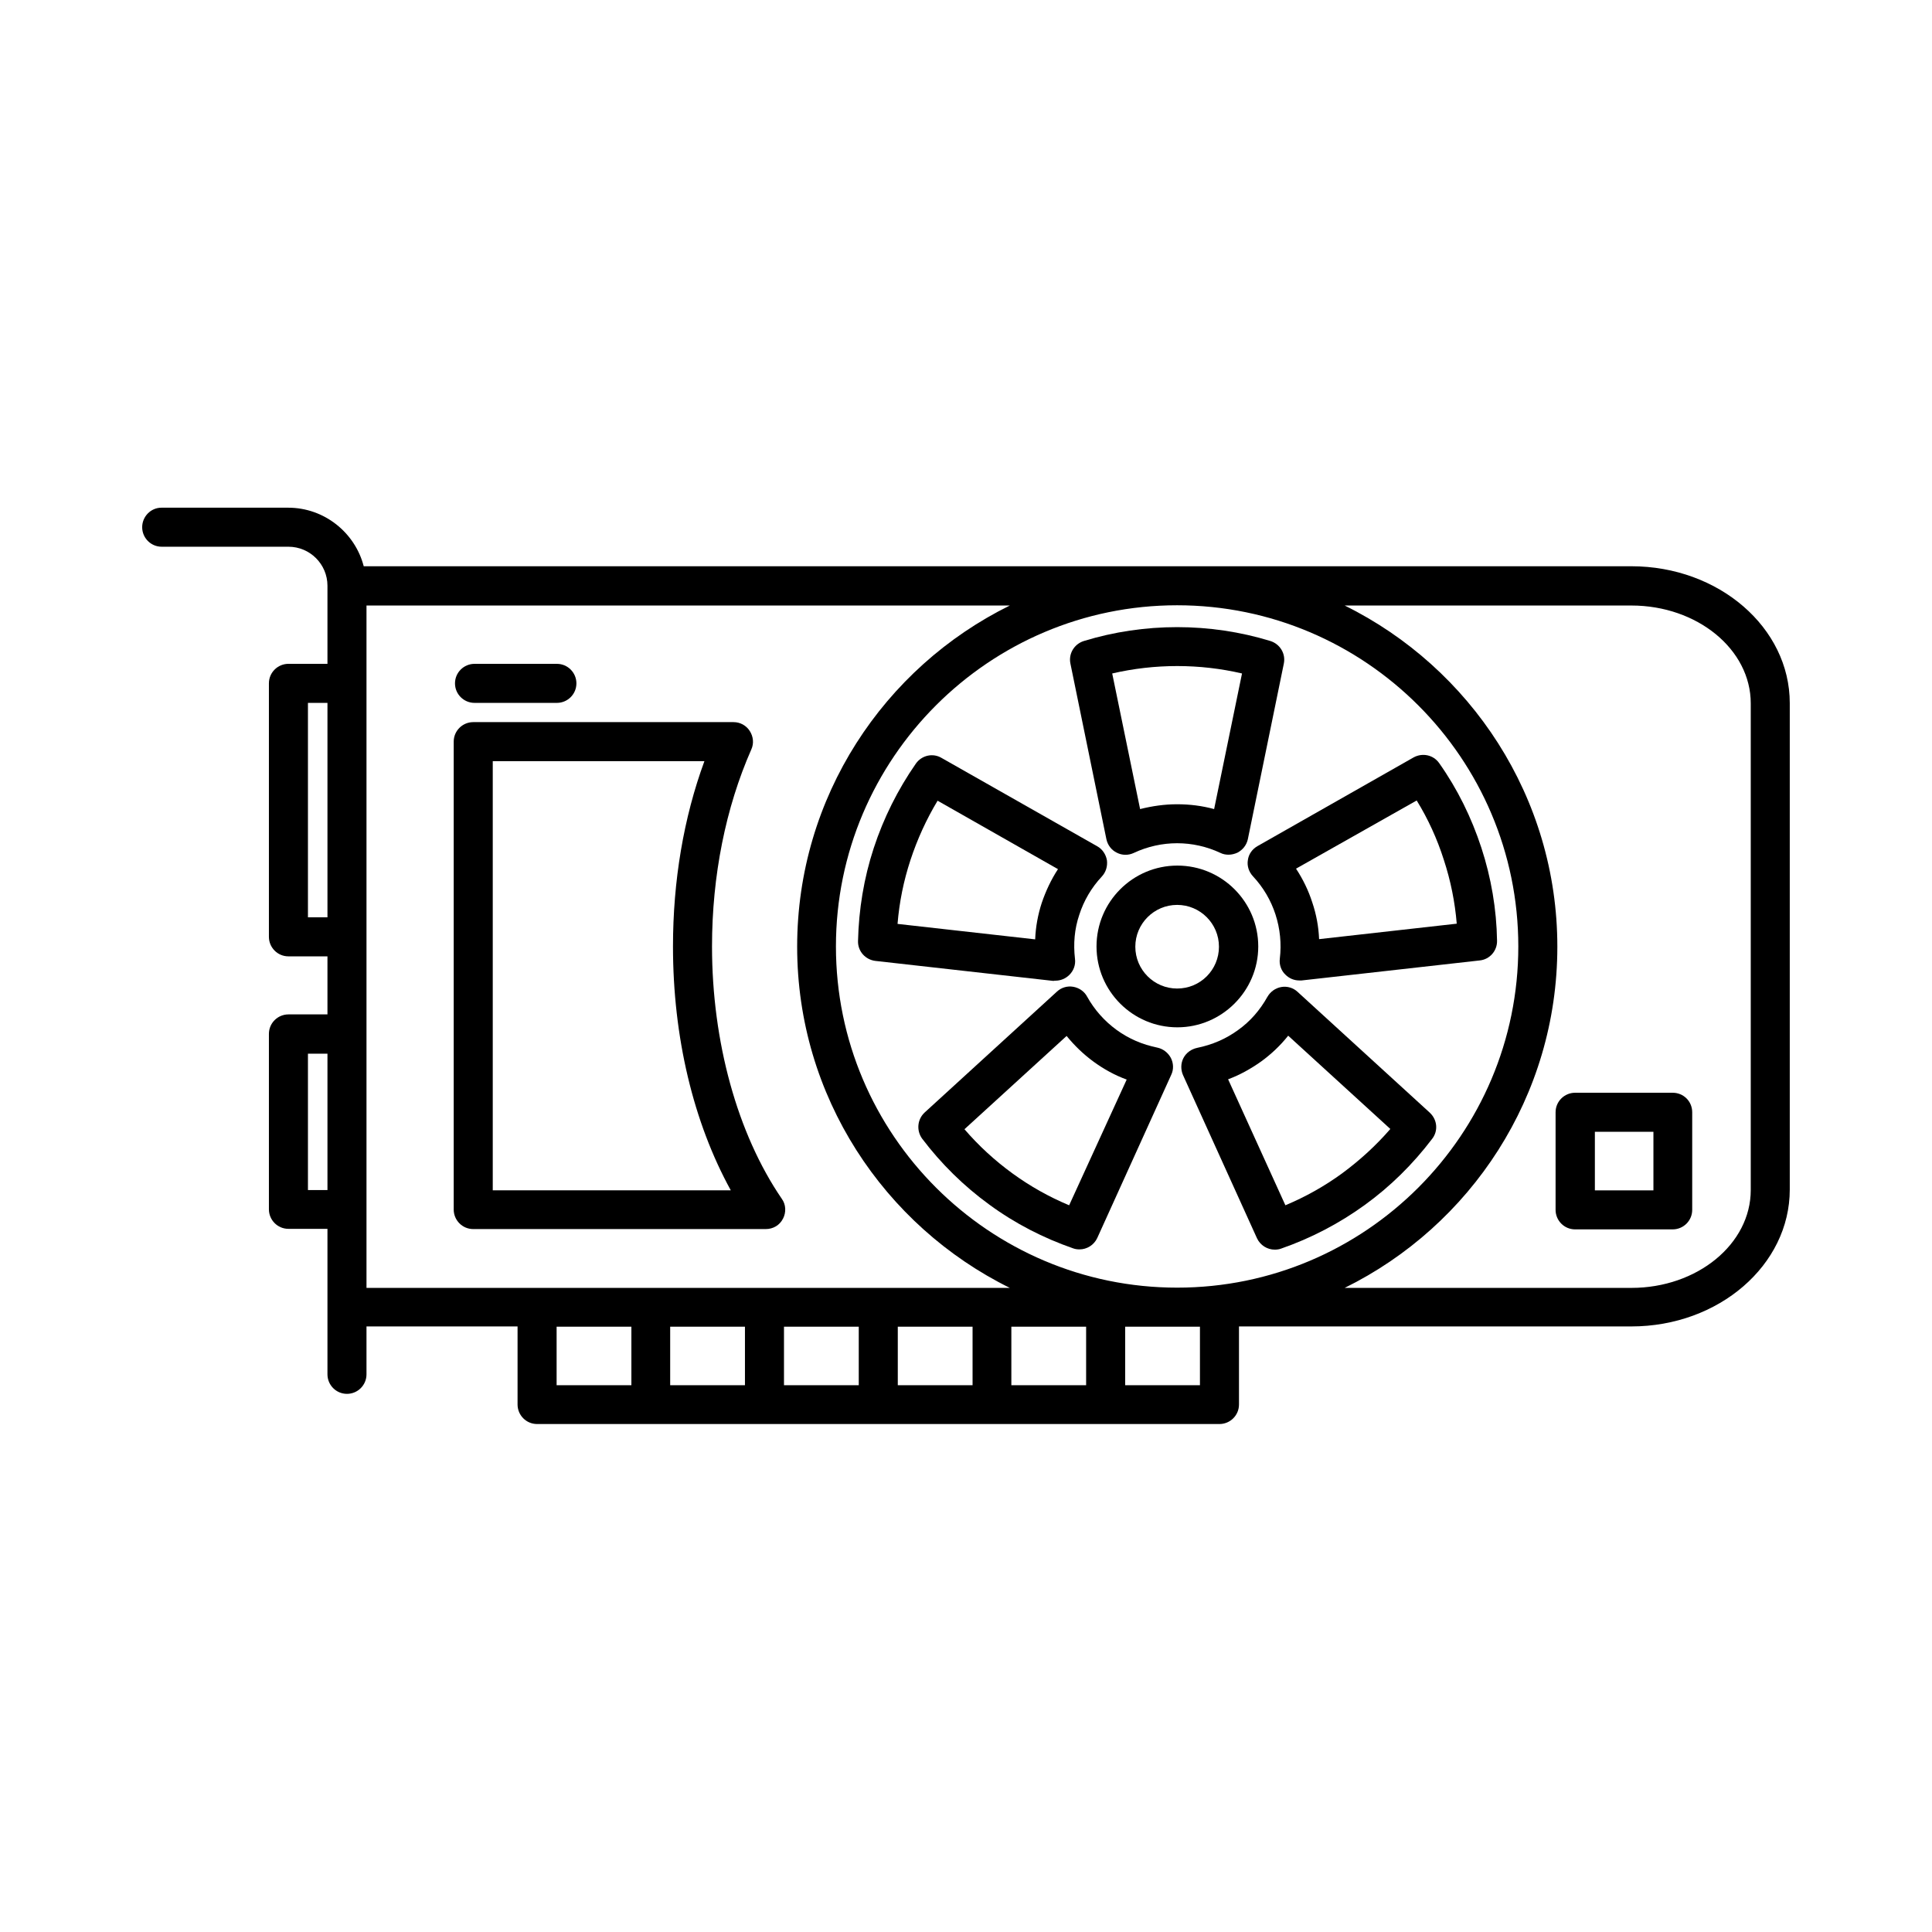
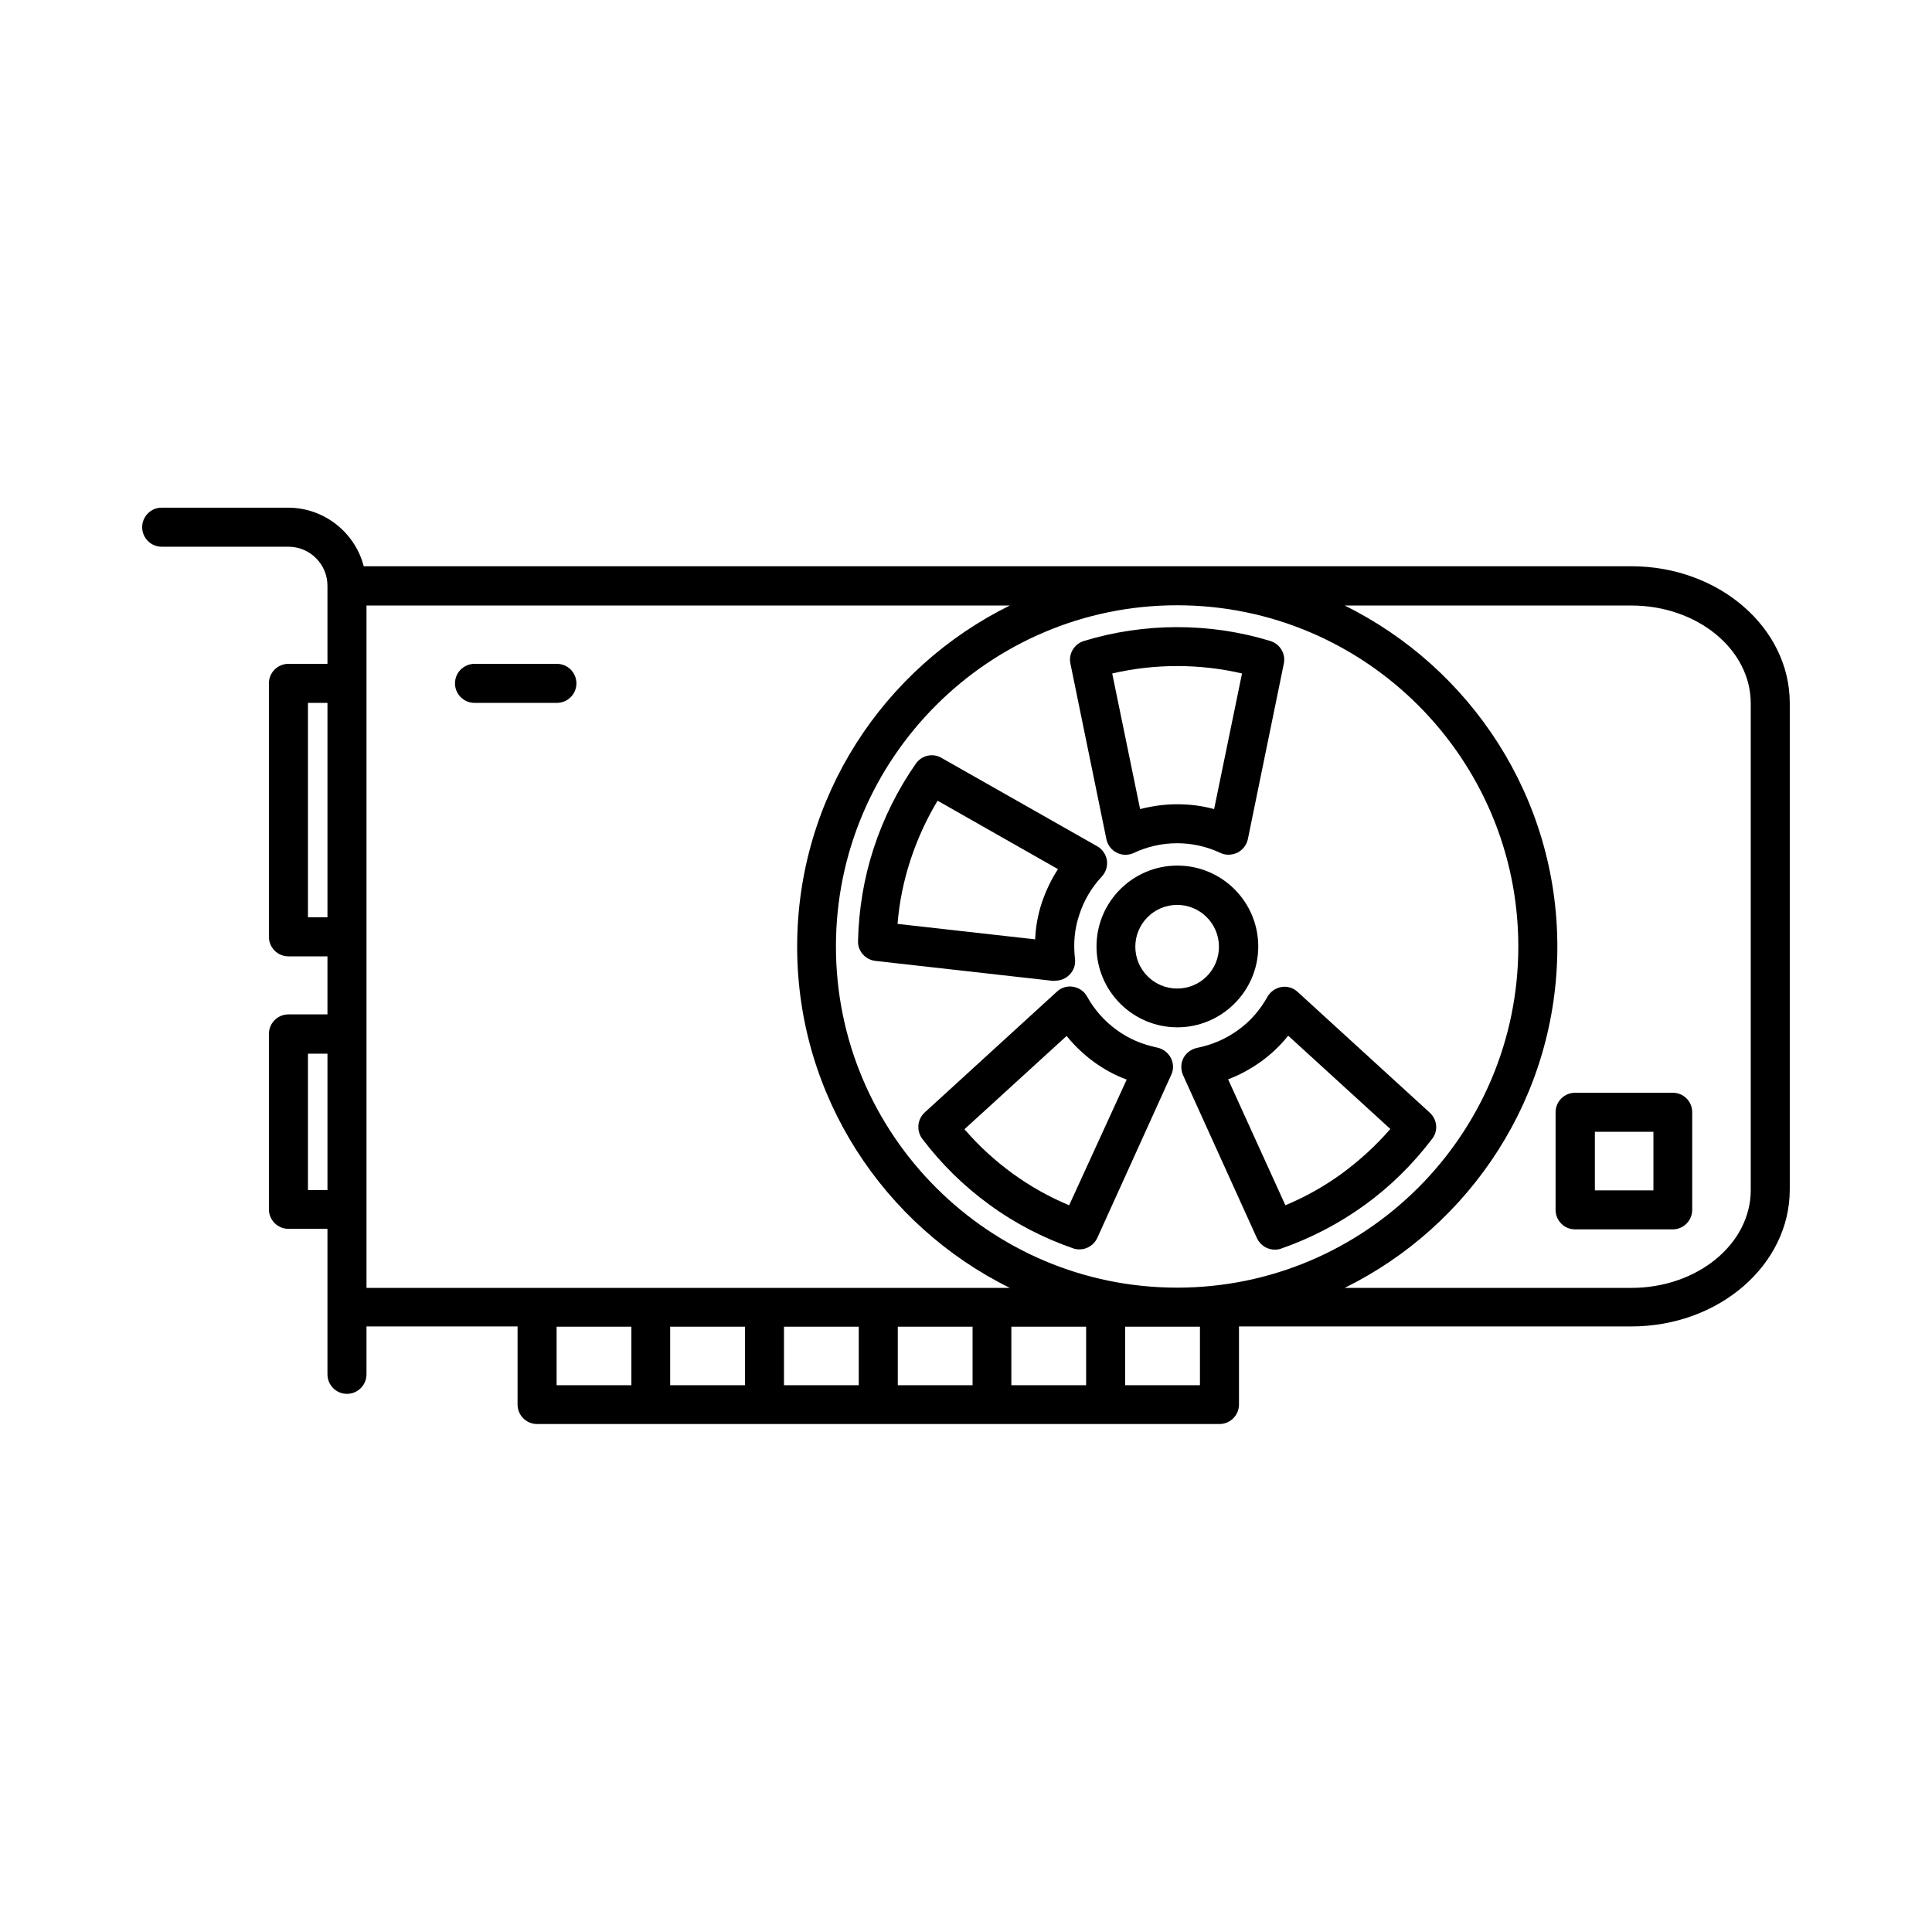
<svg xmlns="http://www.w3.org/2000/svg" fill="#000000" width="800px" height="800px" version="1.1" viewBox="144 144 512 512">
  <g>
    <path d="m576.33 294.06h-335.94c-2.285-8.867-10.41-15.516-20.02-15.516h-33.586c-2.82 0-5.106 2.352-5.106 5.172s2.285 5.172 5.172 5.172h33.586c5.711 0 10.344 4.637 10.344 10.344v20.691h-10.344c-2.82 0-5.172 2.285-5.172 5.172v67.176c0 2.82 2.285 5.172 5.172 5.172h10.344v15.383h-10.344c-2.82 0-5.172 2.285-5.172 5.172v46.484c0 2.82 2.285 5.172 5.172 5.172h10.344v38.559c0 2.82 2.285 5.172 5.172 5.172 2.82 0 5.172-2.285 5.172-5.172v-12.695h40.035v20.691c0 2.82 2.285 5.172 5.172 5.172h180.84c2.82 0 5.172-2.285 5.172-5.172v-20.691h103.98c23.176 0 41.984-16.258 41.984-36.273v-128.91c0-20.02-18.809-36.273-41.984-36.273zm-120.38 191.18c-49.844 0-90.418-40.574-90.418-90.418s40.574-90.418 90.418-90.418 90.418 40.574 90.418 90.418-40.508 90.418-90.418 90.418zm-114.53 10.344v15.516h-19.816v-15.516zm10.344 0h19.816v15.516h-19.816zm30.16 0h19.816v15.516h-19.816zm30.094 0h19.816v15.516h-19.816zm-186.41-108.49v-56.828h5.172v56.828zm0 72.281v-36.141h5.172v36.141zm15.516 5.172v-160.08h170.49c-33.387 16.457-56.359 50.785-56.359 90.418s23.039 73.961 56.359 90.418h-170.49zm50.383 31.035h19.816v15.516h-19.816zm170.49 15.516h-19.816v-15.516h19.816zm145.97-51.723c0 14.309-14.176 25.93-31.641 25.93h-75.973c33.387-16.457 56.359-50.785 56.359-90.418s-23.039-73.961-56.359-90.418h75.973c17.465 0 31.641 11.621 31.641 25.93z" />
    <path d="m477.45 394.82c0-11.824-9.605-21.43-21.43-21.43s-21.43 9.605-21.43 21.43 9.605 21.43 21.43 21.43c11.754 0 21.43-9.605 21.43-21.43zm-21.496 11.152c-6.113 0-11.082-4.973-11.082-11.082 0-6.113 4.973-11.082 11.082-11.082 6.113 0 11.082 4.973 11.082 11.082 0 6.113-4.902 11.082-11.082 11.082z" />
    <path d="m587.28 433.59h-25.863c-2.82 0-5.172 2.285-5.172 5.172v25.863c0 2.82 2.285 5.172 5.172 5.172h25.863c2.82 0 5.172-2.285 5.172-5.172v-25.863c0-2.887-2.285-5.172-5.172-5.172zm-5.106 25.863h-15.516v-15.516h15.516z" />
    <path d="m437.21 366.41c0.336 1.547 1.344 2.887 2.754 3.559 1.41 0.738 3.09 0.738 4.5 0.066 7.32-3.426 15.652-3.426 22.973 0 0.672 0.336 1.41 0.469 2.148 0.469 0.805 0 1.613-0.203 2.352-0.539 1.41-0.738 2.418-2.016 2.754-3.559l9.539-46.551c0.539-2.621-1.008-5.172-3.559-5.981-15.988-4.902-33.453-4.902-49.441 0-2.551 0.805-4.098 3.359-3.559 5.981zm35.938-43.934-7.391 35.938c-3.223-0.875-6.449-1.277-9.809-1.277s-6.582 0.469-9.809 1.277l-7.391-35.938c11.285-2.621 23.176-2.621 34.395 0z" />
    <path d="m423.71 403.89c1.344 0 2.688-0.539 3.695-1.547 1.141-1.141 1.68-2.688 1.477-4.231-0.469-4.031-0.133-7.926 1.141-11.688 1.211-3.762 3.223-7.188 5.981-10.145 1.074-1.141 1.547-2.754 1.344-4.301-0.27-1.547-1.211-2.957-2.551-3.695l-41.312-23.445c-2.285-1.344-5.238-0.672-6.785 1.547-4.769 6.852-8.531 14.375-11.152 22.371-2.621 7.992-3.965 16.258-4.164 24.652-0.066 2.688 1.949 4.902 4.566 5.238l47.223 5.309c0.133-0.066 0.336-0.066 0.539-0.066zm-5.375-10.949-36.477-4.098c0.469-5.777 1.613-11.418 3.426-16.93 1.812-5.508 4.231-10.816 7.188-15.719l31.906 18.137c-1.812 2.754-3.223 5.777-4.301 8.934-1.008 3.09-1.613 6.312-1.746 9.672z" />
    <path d="m450.71 421.63c-3.965-0.805-7.59-2.352-10.816-4.703-3.223-2.352-5.844-5.309-7.793-8.801-0.738-1.41-2.148-2.352-3.695-2.621-1.547-0.27-3.156 0.203-4.301 1.277l-35.066 32.043c-1.949 1.812-2.215 4.769-0.672 6.918 5.039 6.648 11.016 12.562 17.867 17.531 6.785 4.973 14.242 8.801 22.168 11.555 0.539 0.203 1.141 0.27 1.68 0.27 1.949 0 3.828-1.141 4.703-3.023l19.613-43.262c0.672-1.41 0.605-3.09-0.133-4.5-0.738-1.344-2.016-2.352-3.559-2.688zm-23.375 41.781c-5.309-2.215-10.344-5.039-15.047-8.465-4.703-3.426-8.934-7.32-12.695-11.688l27.07-24.719c2.082 2.551 4.434 4.836 7.188 6.852 2.688 1.949 5.574 3.559 8.734 4.703z" />
    <path d="m522.93 438.89-35.066-32.043c-1.141-1.074-2.754-1.547-4.301-1.277s-2.887 1.211-3.695 2.621c-1.949 3.492-4.566 6.516-7.793 8.801-3.223 2.352-6.852 3.894-10.816 4.703-1.547 0.336-2.887 1.277-3.629 2.688-0.738 1.41-0.738 3.09-0.133 4.5l19.613 43.262c0.875 1.883 2.754 3.023 4.703 3.023 0.539 0 1.141-0.066 1.68-0.27 7.926-2.754 15.383-6.648 22.168-11.555 6.785-4.902 12.762-10.816 17.867-17.531 1.68-2.148 1.344-5.106-0.605-6.918zm-23.242 16.055c-4.703 3.426-9.742 6.246-15.047 8.465l-15.18-33.387c3.09-1.141 5.981-2.754 8.734-4.703 2.688-1.949 5.106-4.231 7.188-6.852l27.07 24.719c-3.828 4.434-8.129 8.328-12.762 11.754z" />
-     <path d="m474.7 371.92c-0.27 1.547 0.27 3.156 1.344 4.301 2.754 2.957 4.769 6.383 5.981 10.145 1.211 3.762 1.613 7.727 1.141 11.688-0.203 1.547 0.336 3.156 1.477 4.231 1.008 1.008 2.285 1.547 3.695 1.547h0.605l47.223-5.309c2.621-0.27 4.637-2.551 4.566-5.238-0.133-8.328-1.547-16.66-4.164-24.652-2.621-7.992-6.312-15.516-11.152-22.371-1.547-2.215-4.434-2.82-6.785-1.547l-41.379 23.512c-1.41 0.805-2.352 2.148-2.551 3.695zm44.738-15.785c3.023 4.902 5.441 10.211 7.188 15.719 1.812 5.508 2.957 11.219 3.426 16.93l-36.477 4.098c-0.133-3.293-0.738-6.582-1.812-9.742-1.008-3.156-2.484-6.18-4.301-8.934z" />
-     <path d="m351.5 466.97c0.875-1.68 0.805-3.762-0.336-5.309-11.754-17.195-18.473-41.582-18.473-66.84 0-18.742 3.629-36.812 10.41-52.195 0.738-1.613 0.539-3.426-0.402-4.902-0.941-1.477-2.551-2.352-4.301-2.352h-68.988c-2.82 0-5.172 2.285-5.172 5.172v124c0 2.82 2.285 5.172 5.172 5.172h77.52c1.949 0 3.695-1.008 4.566-2.754zm-76.914-7.523v-113.73h56.09c-5.508 14.98-8.328 31.773-8.328 49.105 0 23.98 5.375 46.551 15.316 64.621z" />
    <path d="m269.75 330.27h21.832c2.82 0 5.172-2.285 5.172-5.172 0-2.82-2.285-5.172-5.172-5.172h-21.832c-2.82 0-5.172 2.285-5.172 5.172 0 2.887 2.352 5.172 5.172 5.172z" />
  </g>
</svg>